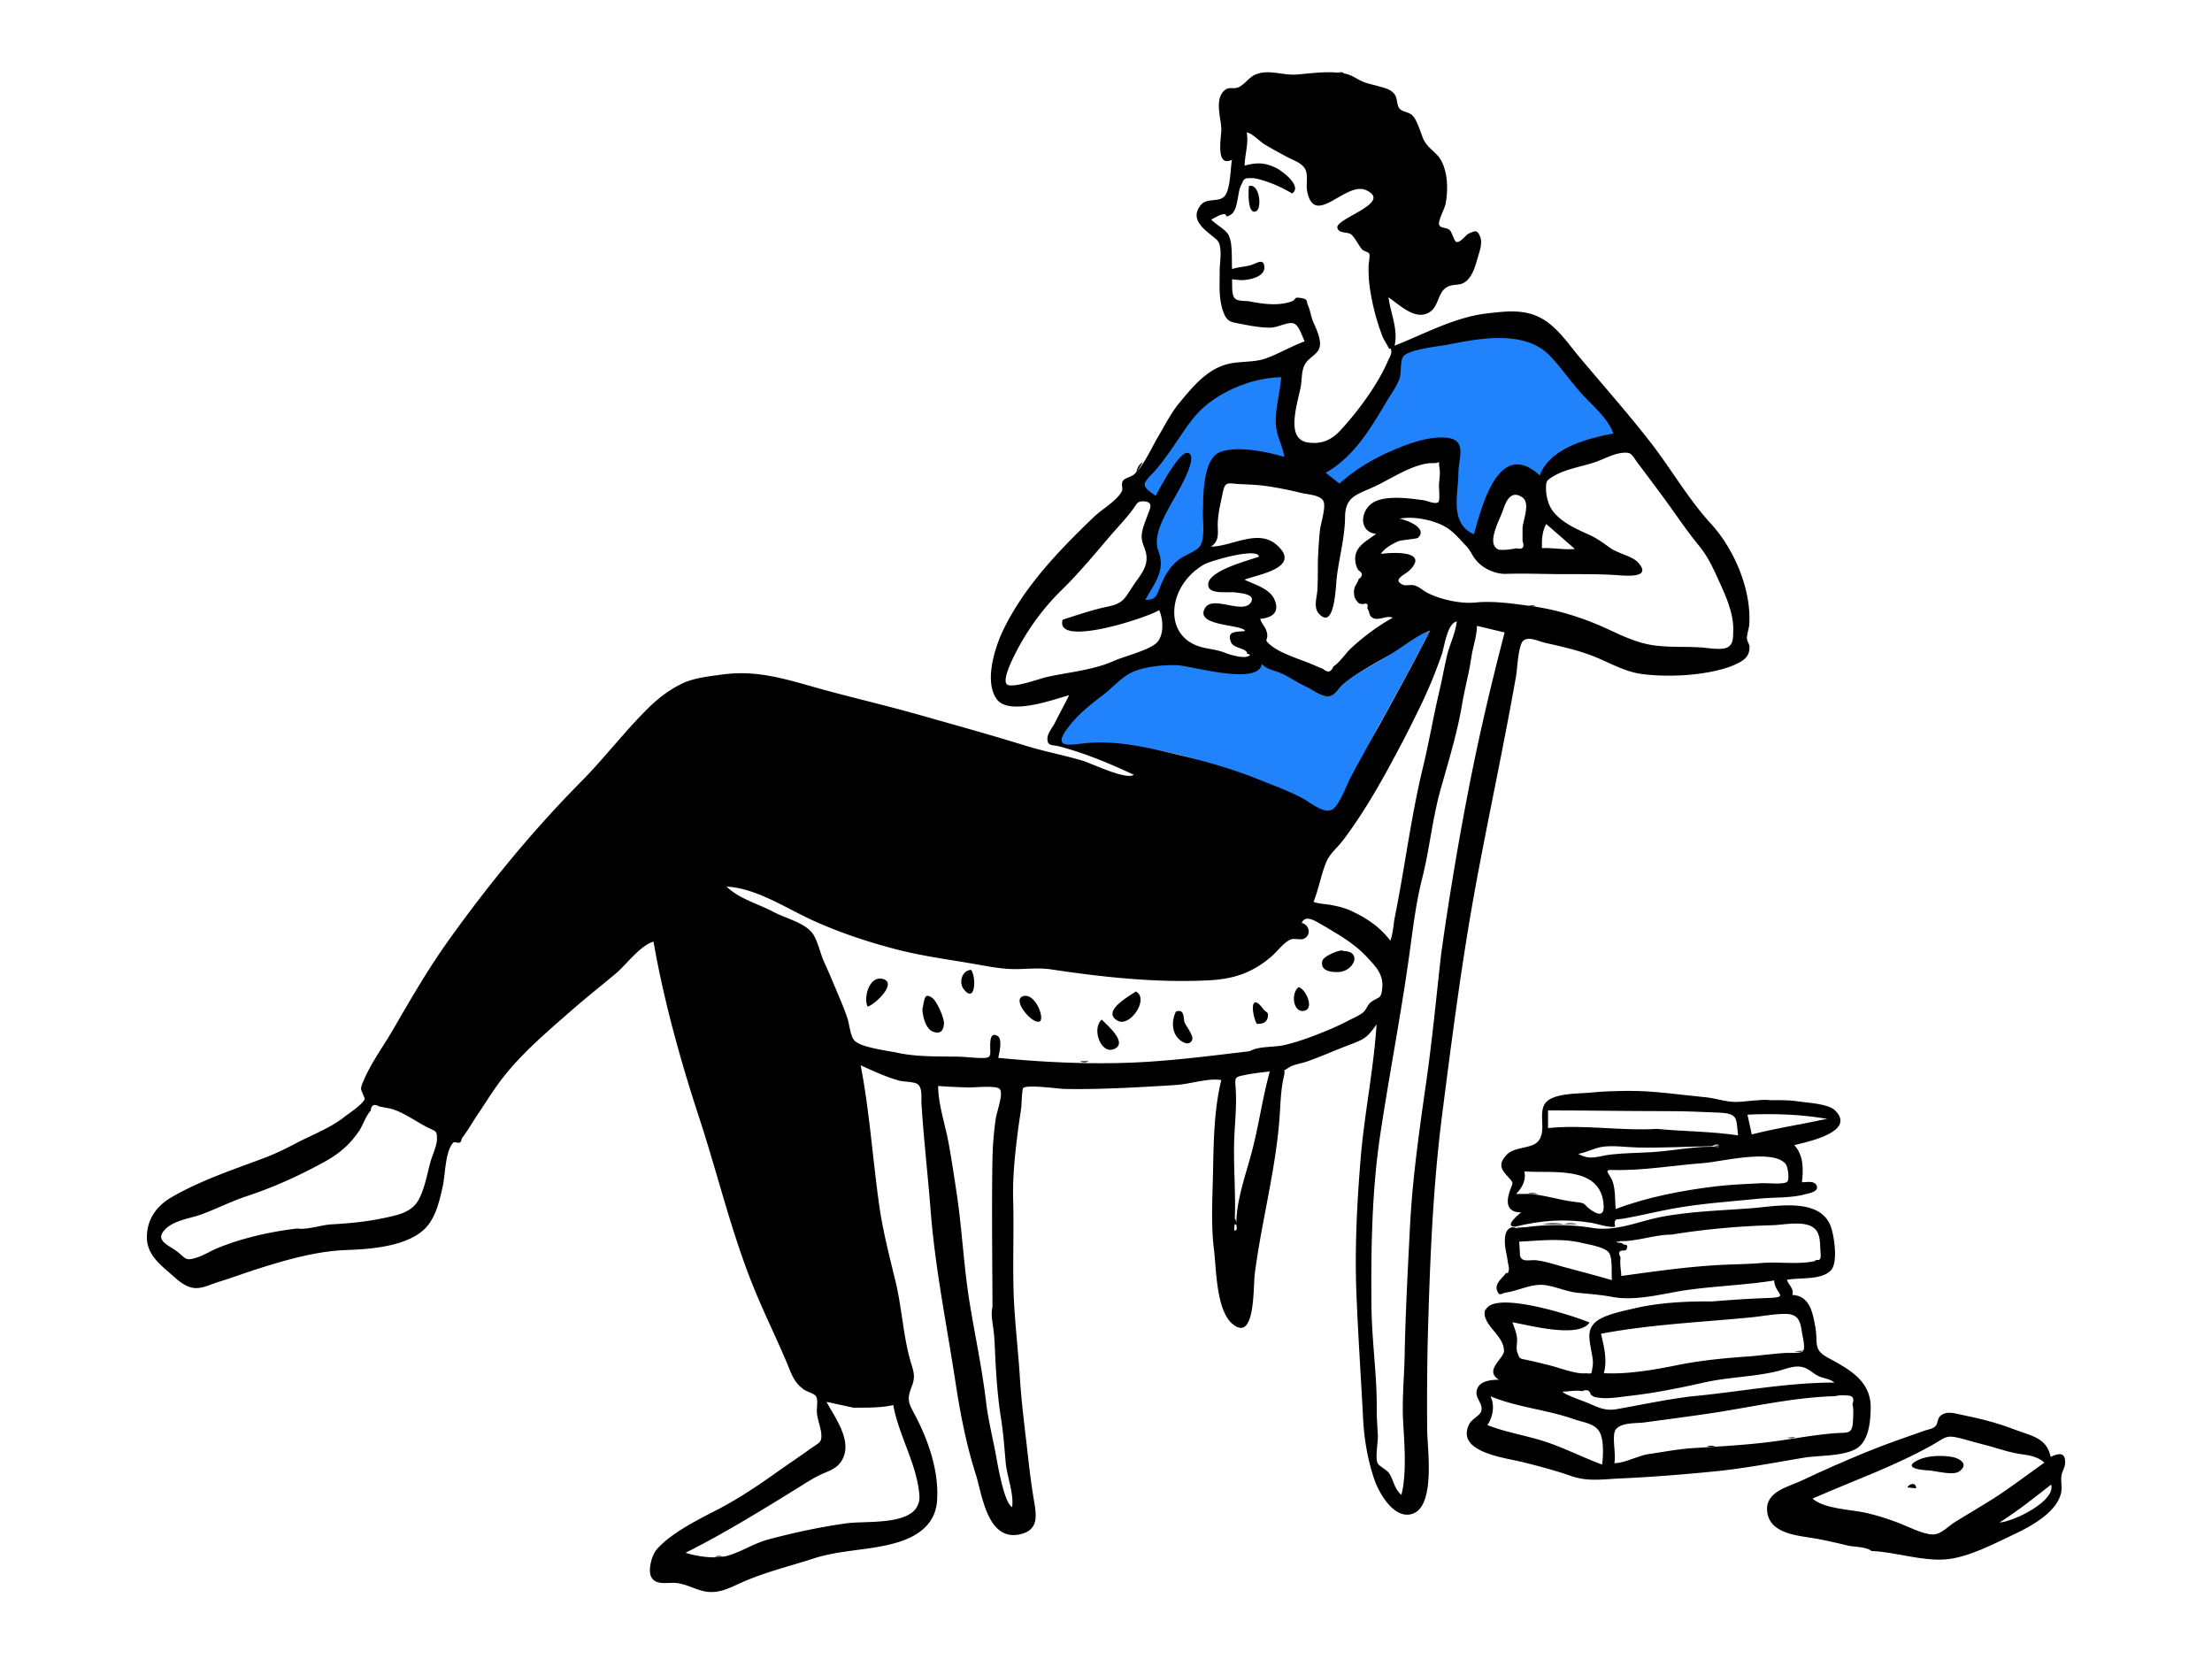
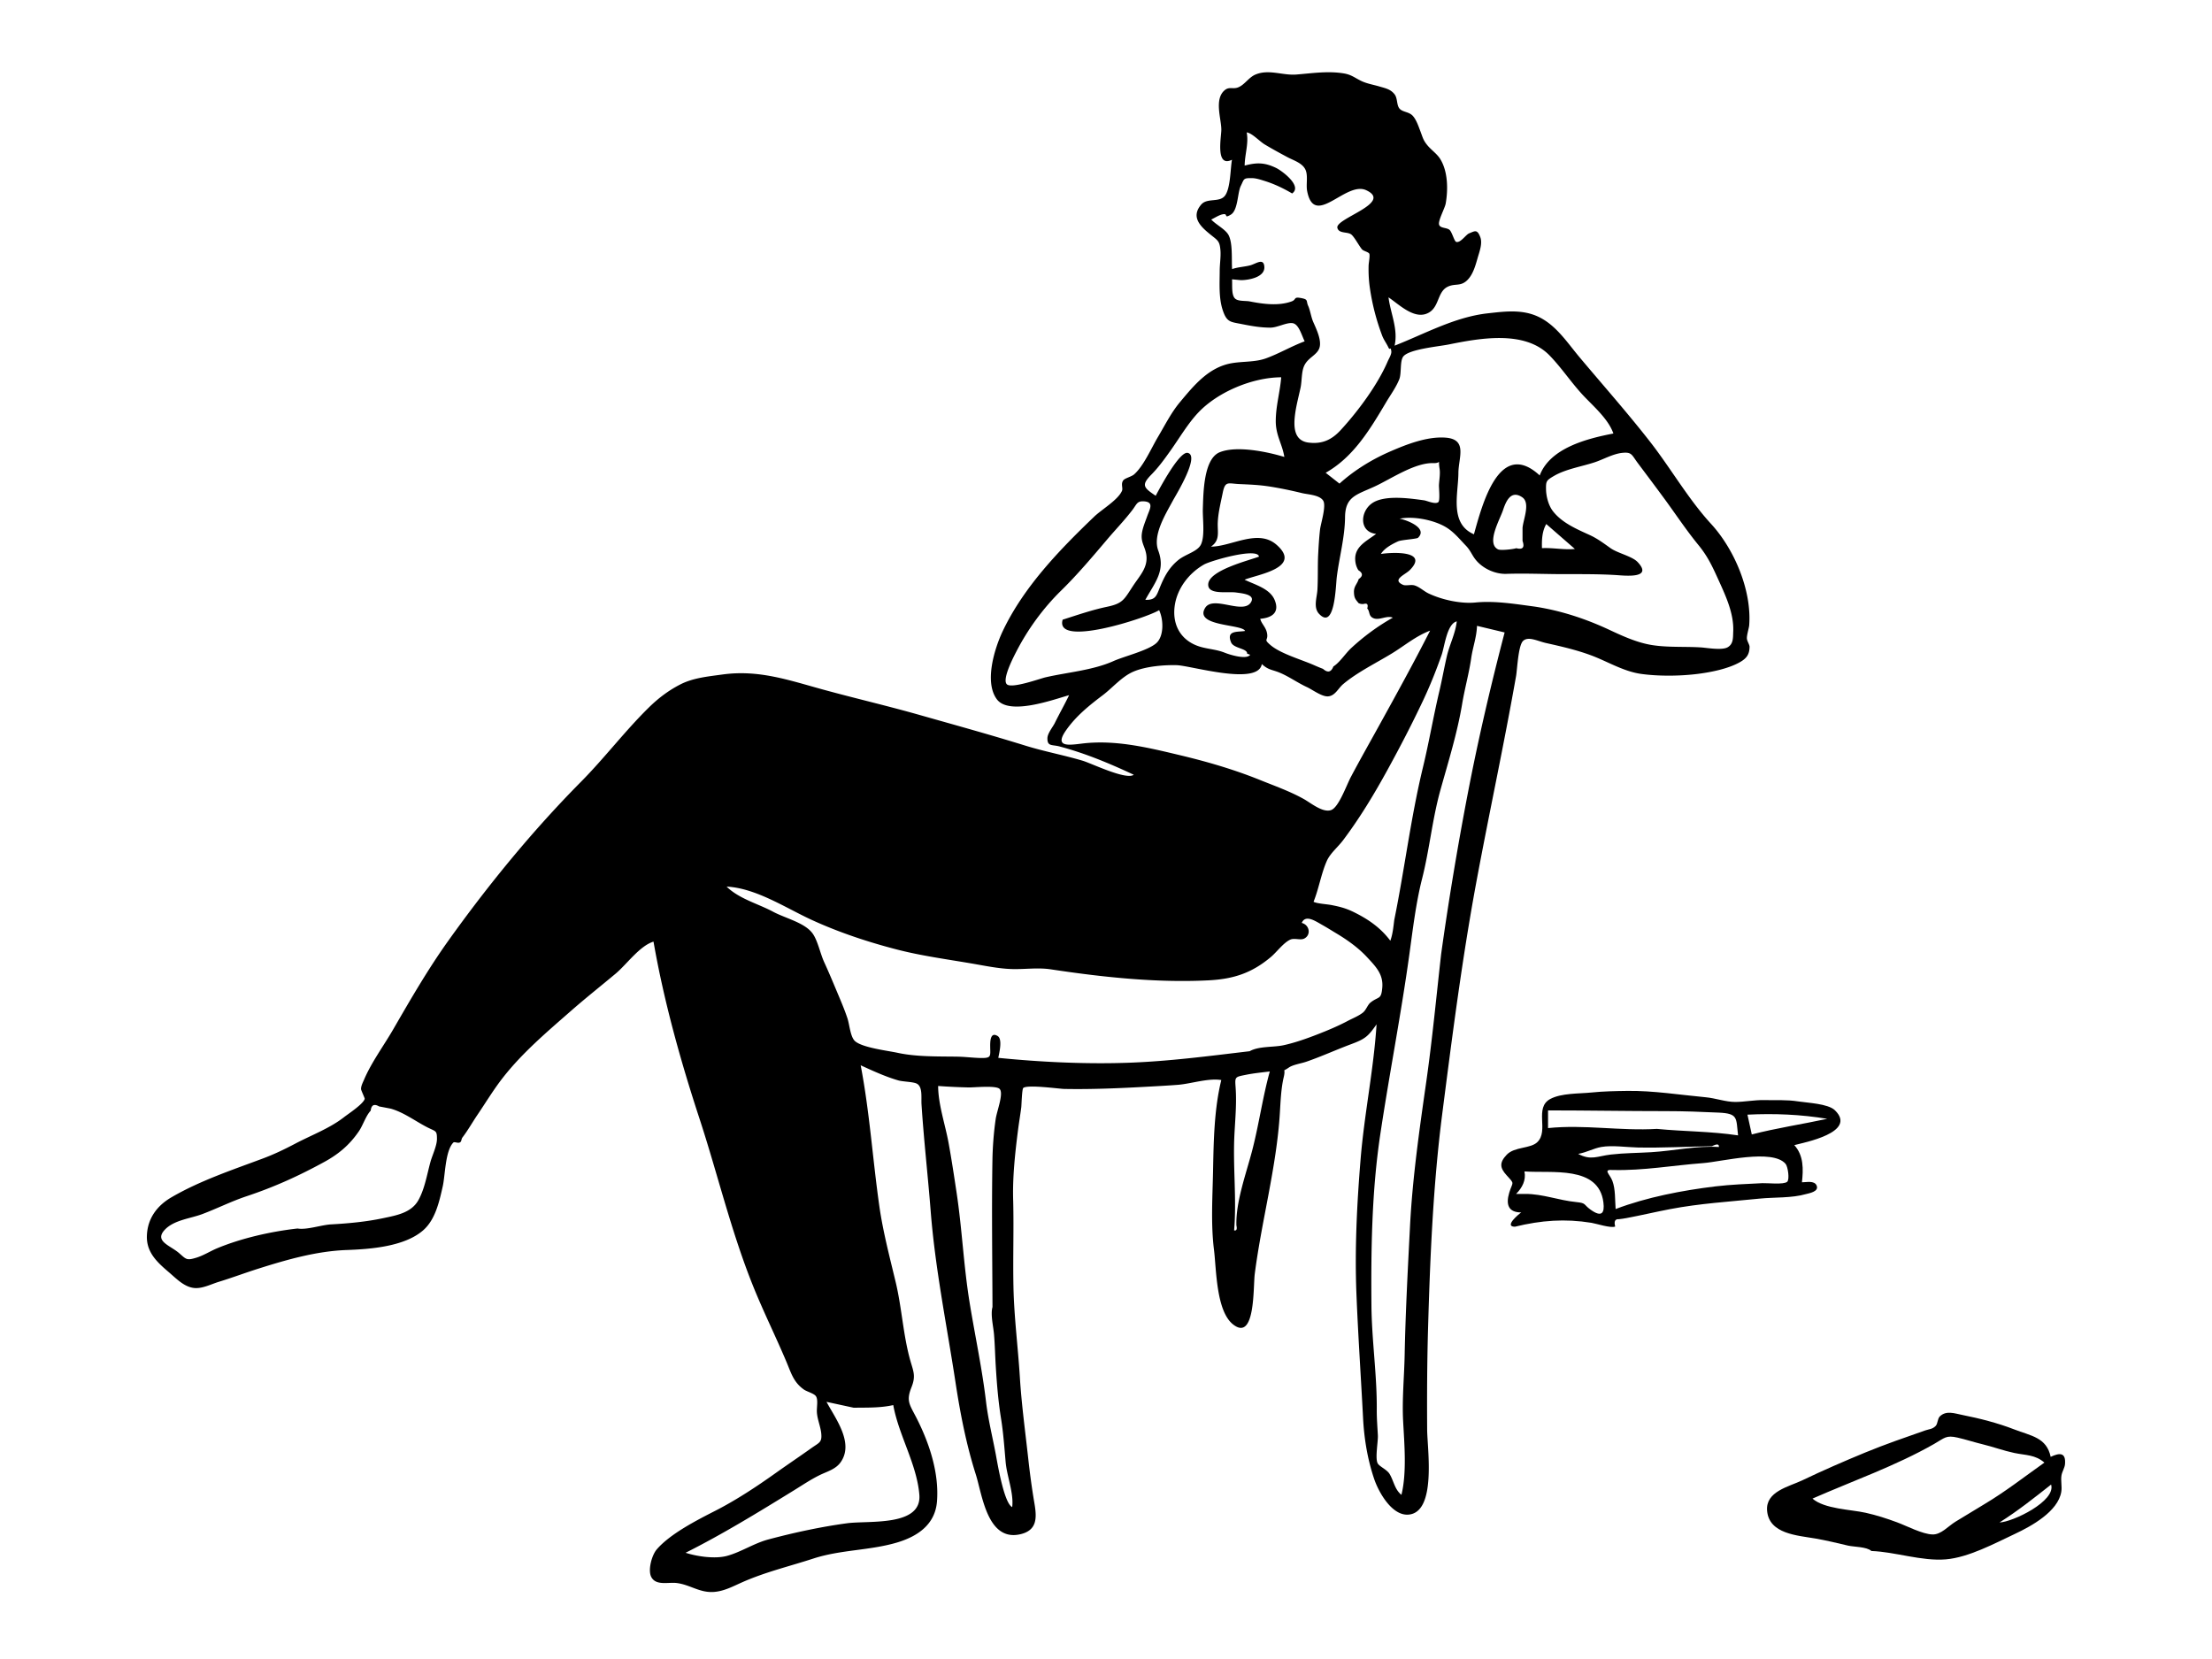
<svg xmlns="http://www.w3.org/2000/svg" width="1024" height="768" fill="none">
-   <path fill="#2083FB" fill-rule="evenodd" d="M662 292c-7.636 14.928-15.702 29.46-23.847 44.116-4.312 7.759-18.219 39.849-21.81 41.076-3.868 1.32-27.559-12.612-34.359-15.341-12.083-4.851-23.564-9.443-36.185-12.433-14.132-3.349-28.377-5.818-43.037-4.573-6.42.546-17.047 2.098-10.666-6.922 4.652-6.577 9.157-12.634 15.476-17.385 4.598-3.459 11.339-9.804 16.723-12.114 5.648-2.425 13.98-1.888 20.051-1.745 6.562.155 37.844 9.916 39.565-.257 3.19 2.903 5.049 1.78 8.704 3.198 4.121 1.598 6.69 4.7 10.782 6.573 2.655 1.217 7.549 6.023 10.5 6.052 3.923.039 4.979-3.21 7.796-5.608 6.312-5.374 14.717-8.911 21.566-13.58 6.03-4.113 11.772-8.399 18.741-11.057Zm-68.724-118c-.536 6.815 1.303 13.147 1.258 20.159-.018 3.06-.157 6.119.772 9.067.834 2.643.251 7.391.694 10.158-7.806-2.376-22.309-5.901-30.279-2.696-7.62 3.063-8.578 17.23-8.847 24.121-.183 4.696 1.902 11.931.322 16.427-.737 2.097-.743 2.774-.697 2.963l.006.02c-.151-.077-.762-.076-2.92 1.481-2.139 1.542-4.692 2.392-6.806 4.095-3.845 3.102-4.504 6.616-6.4 11.111-1.843 4.366-6.752 8.246-12.232 8.088 4.404-7.984 10.521-15.44 7.011-24.817-2.648-7.078 1.993-15.384 5.645-22.107 1.209-2.227 14.61-19.286 8.672-20.488-3.856-.782-12.707 17.326-14.401 20.488-4.722-3.193-6.843-7.129-3.208-11.938 2.791-3.693 6.219-6.851 8.937-10.675 4.412-6.207 8.712-13.615 13.952-19.128 9.204-9.68 25.269-16.27 38.521-16.329Zm-36.771 80.219c.052.035.03.069.006.017l-.006-.017Zm160.455-90.796c5.881 5.634 13.32 10.307 19.003 16.22 4.975 5.176 11.674 13.883 14.037 20.798-12.126 2.337-32.275 9.495-37.103 22.221-18.86-17.312-26.155 14.339-29.897 27.574-11.037-4.776-8.837-20.676-8.69-29.96.113-7.364 4.599-16.081-6.094-16.684-7.991-.449-15.752 2.805-22.959 5.852-8.992 3.803-18.426 9.491-25.689 16.025L612 219.577c12.415-6.97 18.886-20.297 26.153-32.499 2.318-3.891 5.414-8.217 7.104-12.422 1.17-2.908 1.993-8.778 3.275-11.363 2.017-4.065 21.714-5.184 26.932-6.232 13.775-2.764 30.239-4.422 41.496 6.362Z" clip-rule="evenodd" />
  <path fill="#000" fill-rule="evenodd" d="M713.821 253.754c5.088-.26 10.154.876 15.242.381l-13.253-11.542c-1.951 3.427-2.094 7.326-1.989 11.161Zm-120.717-79.098c-13.17.058-29.235 6.673-38.384 16.334-4.847 5.12-8.853 11.996-12.953 17.748-2.749 3.86-5.434 7.585-8.772 10.976-4.867 4.944-3.473 6.074 2.01 9.796 1.736-3.252 10.938-20.64 14.795-19.858 5.86 1.19-5.458 19.556-6.694 21.844-3.661 6.77-9.574 16.226-6.917 23.366 3.505 9.424-1.578 14.796-5.991 22.827 4.635.134 5.091-1.673 6.689-5.626 2.051-5.08 4.289-9.324 8.627-12.837 3.359-2.719 8.854-3.864 10.432-7.148 1.952-4.059.727-12.075.885-16.59.24-6.862.258-23.083 7.819-26.131 7.922-3.195 22.166-.184 29.91 2.182-.967-6.047-4.017-9.997-3.975-16.716.045-7.034 1.982-13.309 2.519-20.167ZM491.928 286.872c6.889-2.181 13.42-4.479 20.508-5.965 7.417-1.556 7.913-3.336 12.094-9.697 3.17-4.822 7.015-8.58 6.117-14.485-.576-3.788-2.649-5.634-2.026-9.893.387-2.64 1.619-5.522 2.509-8.033 1.092-3.08 3.355-6.573-1.906-6.726-2.905-.084-3.047 1.449-5.013 4.022-3.628 4.753-7.804 9.069-11.665 13.627-6.705 7.915-13.816 16.338-21.301 23.664-8.24 8.06-15.352 17.783-20.678 28.103-.984 1.906-6.965 13.131-4.413 15.332 2.343 2.022 15.376-2.693 17.752-3.245 10.258-2.381 21.901-3.23 31.592-7.555 4.938-2.204 15.834-4.834 19.734-8.243 3.625-3.169 3.462-10.847 1.358-15.315-5.888 3.664-48.458 17.485-44.662 4.409Zm128.161-62.996c6.874-6.209 14.999-11.19 23.487-14.881 7.592-3.301 17.023-6.981 25.47-6.408 10.523.713 6.125 9.19 6.088 16.408-.049 9.579-4.247 23.377 7.19 28.346 3.734-13.262 11.602-44.624 30.454-27.246 4.818-12.752 22.001-17.068 34.101-19.41-2.193-6.443-8.855-12.275-13.472-17.111-5.776-6.049-10.336-13.14-16.123-19.075-11.431-11.72-32.141-7.956-46.614-5.034-4.83.974-18.835 2.198-21.175 5.746-1.468 2.225-.648 7.661-1.736 10.381-1.499 3.749-4.06 7.224-6.115 10.686-7.496 12.633-15.123 25.348-27.952 32.582l6.397 5.016Zm41.952 68.058c-6.788 2.604-11.781 6.959-17.801 10.626-7.299 4.447-15.859 8.612-22.41 14.104-2.397 2.009-3.743 5.479-7.052 5.704-2.878.196-7.263-3.147-9.815-4.316-4.28-1.965-8.368-4.942-12.669-6.693-3.535-1.44-5.1-1.145-8.158-3.944-1.716 10.211-32.925.667-39.472.511-6.057-.144-14.367.574-20.004 3.008-5.371 2.319-9.571 7.425-14.169 10.903-6.301 4.77-12.315 9.593-16.956 16.196-6.366 9.053 3.238 6.491 9.643 5.944 14.62-1.25 28.842 2.232 42.936 5.593 12.597 3.003 25.039 6.606 37.099 11.476 6.782 2.74 13.92 5.258 20.299 8.818 3.363 1.878 8.817 6.474 12.676 5.149 3.538-1.214 7.065-11.358 9.21-15.41 4.167-7.865 8.55-15.597 12.852-23.385 8.126-14.711 16.174-29.299 23.791-44.284Zm-83.523 194.702c4.183-2.402 11.002-1.755 15.627-2.762 5.227-1.138 10.482-2.991 15.466-4.923 5.047-1.956 9.816-3.957 14.428-6.405 2.109-1.119 4.92-2.221 6.869-3.774 1.571-1.252 2.143-3.578 3.592-4.713 3.778-2.963 4.888-1.104 5.395-6.82.55-6.209-2.934-9.725-7.27-14.372-3.883-4.158-8.926-7.752-13.804-10.678-2.158-1.293-4.463-2.749-6.665-3.984-3.332-1.87-7.797-4.979-9.545-.965 3.641.929 4.444 5.579 1.157 7.25-1.804.917-4.536-.43-6.571.545-3.141 1.506-6.163 5.709-8.852 7.972-8.826 7.431-17.267 10.217-28.82 10.814-24.139 1.244-49.417-1.509-73.092-5.087-6.093-.921-12.176.077-18.326-.143-5.984-.214-12.223-1.522-18.105-2.533-11.33-1.946-23.272-3.548-34.426-6.411-13.489-3.464-27.025-7.944-39.69-13.746-12.148-5.567-25.879-14.764-39.524-15.473 5.823 5.701 14.548 7.897 21.552 11.652 5.724 3.068 14.676 5.038 18.293 10.093 2.354 3.29 3.535 9.333 5.314 13.191 1.966 4.269 3.781 8.606 5.602 12.94 1.829 4.36 3.734 8.722 5.219 13.212.92 2.786 1.316 8.562 3.488 10.467 3.465 3.04 15.061 4.389 19.731 5.4 8.718 1.889 18.662 1.638 27.554 1.769 3.675.054 7.379.555 10.89.623 4.931.094 4.461-.759 4.391-5.04-.041-2.571.011-7.246 3.449-5.129 2.343 1.443.731 7.833.297 10.104 19.628 1.955 40.107 2.938 59.642 2.284 19.211-.644 37.757-3.122 56.734-5.358Zm88.641-45.056c3.464-24.87 7.684-50.155 12.408-74.703 4.774-24.806 10.514-49.387 16.97-74.1-4.264-1.021-8.529-2.039-12.794-3.059-.158 5.208-1.919 9.731-2.67 14.914-1.036 7.154-3.017 14.101-4.202 21.232-2.253 13.554-6.427 26.817-10.104 40.035-3.748 13.475-5.001 27.358-8.444 40.901-2.838 11.157-4.288 23.447-5.873 34.917-3.845 27.827-9.323 55.708-13.492 83.549-3.91 26.102-4.302 52.734-4.077 79.08.138 16.085 2.592 32.124 2.464 48.23-.032 3.982.303 7.951.51 11.926.146 2.804-1.361 10.578-.083 12.928.809 1.487 4.284 2.859 5.514 4.924 1.945 3.268 2.355 7.174 5.48 9.646 2.533-10.216 1.336-23.701.783-34.127-.536-10.046.504-20.429.709-30.629.4-20.01 1.46-39.727 2.486-59.747 1.125-21.955 4.323-44.444 7.447-66.234 2.841-19.813 4.736-39.977 6.968-59.683Zm-92.7-311.89-4.12-.383c.205 2.894-.406 7.581 1.634 9.09 1.546 1.144 4.676.769 6.55 1.134 6.142 1.201 13.26 2.205 19.357.018 2.37-.85.848-2.181 4.11-1.628 3.93.667 2.495 1.29 3.63 3.741.874 1.892 1.324 5.112 2.316 7.383 1.328 3.04 4.02 8.48 2.869 11.99-1.118 3.412-5.291 4.443-7.064 8.307-1.319 2.873-1.008 7.049-1.693 10.213-.914 4.22-2.07 8.424-2.581 12.722-.642 5.415-.422 11.768 6.287 12.608 6.227.781 10.679-1.221 14.854-5.755 7.975-8.657 17.08-20.877 21.765-31.767.547-1.272 1.894-3.395 1.706-4.757-.371-2.694-.533.033-1.387-1.838-.815-1.789-2.094-3.412-2.846-5.397a104.53 104.53 0 0 1-5.707-22.156c-.492-3.419-.657-6.797-.572-10.25.027-1.179.735-4.72.313-5.527-.43-.818-2.674-1.195-3.373-2.007-1.297-1.505-3.524-5.754-4.96-6.881-1.767-1.384-5.72-.288-6.438-3.041-1.148-4.406 26.024-11.583 13.33-17.463-9.478-4.39-24.015 17.801-27.329.34-.574-3.025.52-7.13-.807-9.903-1.466-3.063-5.458-4.209-8.246-5.7-3.558-1.9-7.152-3.854-10.61-5.936-2.372-1.427-5.789-5.216-8.313-5.563.994 5.143-.911 10.24-.943 15.374 5.468-1.48 9.231-1.511 14.628 1.12 2.57 1.252 12.254 8.359 7.348 11.777-3.975-2.35-8.227-4.388-12.658-5.77-1.748-.545-3.93-1.286-5.789-1.324-4.315-.087-3.707.364-5.327 3.618-1.562 3.134-1.226 11.308-4.655 13.31-3.545 2.069-.811-.828-3.838-.16-1.727.383-3.608 1.667-5.189 2.392 2.166 2.351 6.537 4.497 7.973 7.108 2.096 3.806 1.369 11.68 1.697 15.845 2.743-.982 5.63-1.022 8.411-1.751 2.613-.687 6.238-3.657 6.511.71.304 4.866-7.389 6.157-10.844 6.157Zm35.701 128.126c.213-4.205.447-8.409.915-12.597.316-2.812 2.986-10.968 1.477-13.439-1.642-2.686-7.142-2.857-9.79-3.502-5.074-1.237-9.941-2.25-15.099-3.067-4.744-.751-9.213-.909-13.993-1.127-5.206-.235-6.496-1.616-7.647 4.12-.904 4.511-2.118 9.208-2.286 13.827-.159 4.335 1.151 8.097-3.145 11.019 9.433 0 21.719-8.399 30.327-.889 12.314 10.74-9.115 13.834-14.766 16.205 4.698 2.283 11.671 4.076 13.882 9.29 2.481 5.845-1.119 8.33-6.629 8.798.518 2.252 2.502 3.716 3.093 6.425.865 3.971-1.942 2.656 1.64 5.729 4.716 4.044 14.425 6.748 20.208 9.324a82.357 82.357 0 0 0 4.112 1.706c2.167 1.928 3.766 1.561 4.8-1.103 2.967-1.878 5.608-6.068 8.24-8.505 5.855-5.424 12.318-10.183 19.277-14.099-2.885-1.195-6.335 1.504-9.103.191-2.237-1.063-1.395-2.995-2.734-4.442.537-1.887-.03-2.577-1.702-2.07a4.041 4.041 0 0 1-2.331-.424c-1.4-1.735-2.029-2.303-2.122-4.982-.098-2.842 1.548-3.846 2.18-6.121 2.053-1.399 2.007-2.775-.14-4.122a9.745 9.745 0 0 1-1.444-4.697c-.408-6.269 5.314-8.796 9.678-12.112-7.814-.859-7.516-10.024-2.109-14.03 5.604-4.154 17.469-2.453 24.246-1.516 1.409.193 5.216 2.011 6.641.852.874-.71.257-6.716.297-7.775.092-2.407.676-5.275.293-7.669-.802-5.012.898-2.488-2.71-2.627-8.587-.333-19.522 7.163-27.077 10.697-8.456 3.956-13.89 4.564-13.978 14.373-.085 9.287-2.689 18.541-3.826 27.681-.497 3.991-.852 24.728-8.157 17.075-2.832-2.968-1.018-7.532-.808-11.193.287-5.038.117-10.153.29-15.204ZM137.767 568.71c4.181.742 10.989-1.658 15.55-1.91 7.974-.439 16.186-1.198 23.999-2.857 6.112-1.299 13.077-2.442 16.373-8.358 2.947-5.287 3.988-11.909 5.575-17.679.843-3.064 3.017-7.506 3.017-10.676 0-4.121-.556-3.308-4.853-5.564-5.439-2.853-10.731-6.83-16.598-8.449a694.348 694.348 0 0 0-5.328-1.019c-2.299-1.334-3.596-.678-3.897 1.964-2.244 2.366-3.559 6.727-5.442 9.494-4.292 6.309-9.389 10.608-16.048 14.246-11.983 6.545-23.148 11.596-35.982 15.876-7.073 2.358-13.595 5.667-20.508 8.266-5.539 2.084-13.183 2.717-17.437 7.354-4.8 5.23 2.578 7.133 6.679 10.669 3.36 2.898 3.426 3.563 8.022 2.156 3.425-1.049 6.46-3.052 9.749-4.411 11.265-4.653 24.899-7.749 37.129-9.102Zm257.443 82.971c-4.198-.909-8.397-1.816-12.595-2.723 4.128 7.708 12.812 18.986 6.58 27.906-2.33 3.333-6.204 4.283-9.665 5.974-4.189 2.047-8.057 4.668-12.017 7.107-16.33 10.055-32.926 20.251-50.133 28.879 5.387 1.739 13.669 2.942 19.217 1.427 6.46-1.765 12.442-5.816 19.074-7.587 11.899-3.176 24.423-5.88 36.512-7.509 9.881-1.331 34.615 1.677 33.414-13.184-1.141-14.108-9.568-27.569-12.076-41.517-6.154 1.367-12.024 1.128-18.311 1.227Zm250.239-225.82c4.785-23.486 7.644-47.371 13.288-70.688 2.816-11.633 4.8-23.425 7.551-35.059 1.28-5.414 2.247-10.88 3.493-16.283 1.263-5.47 3.979-10.518 4.601-16.173-4.573 1.131-5.631 11.605-7.017 15.545-2.543 7.228-5.316 14.174-8.583 21.094-5.194 11-10.705 21.613-16.564 32.278-6.178 11.248-12.703 22.066-20.421 32.338-2.536 3.376-5.977 6.021-7.612 9.723-2.57 5.824-3.651 12.766-6.105 18.827 1.729.877 6.195 1.096 8.315 1.515 3.944.778 6.707 1.469 10.495 3.345 6.673 3.304 12.279 7.22 16.738 13.164 1.12-3.051 1.412-6.397 1.821-9.626ZM459.452 605.053c-.079-22.619-.4-45.431-.029-67.882.102-6.235.61-12.96 1.514-19.147.567-3.888 3.908-12.154 1.712-14.018-1.877-1.594-11.782-.544-14.213-.601a272.341 272.341 0 0 1-14.138-.674c0 8.383 3.275 17.902 4.797 26.194 1.418 7.735 2.584 15.513 3.755 23.284 2.534 16.826 3.255 33.886 6.006 50.758 2.493 15.298 5.782 30.532 7.595 45.828.995 8.396 3.008 16.318 4.573 24.709.817 4.376 3.797 22.399 7.55 24.171.793-6.465-2.448-14.272-3.029-20.809-.598-6.75-1.063-13.545-2.157-20.33-1.285-7.965-1.934-16.128-2.427-24.191-.3-4.934-.392-9.853-.819-14.784-.308-3.578-1.662-9-.69-12.508Zm117.875-302.461c.156-2.463-6.219-2.364-7.406-5.195-2.409-5.749 3.081-4.714 6.456-5.309-1.203-3.197-23.739-2.033-18.488-10.663 3.642-5.988 17.453 3.177 21.144-2.513 2.426-3.737-4.176-4.252-6.795-4.626-3.94-.565-13.222 1.259-12.917-3.853.385-6.424 18.431-10.858 23.493-12.745-.561-4.399-22.28 1.854-25.423 3.637-7.114 4.036-12.565 11.277-13.609 19.326-1.216 9.364 3.533 16.739 12.886 19.037 3.9.958 6.782 1.064 10.39 2.505 2.375.947 10.059 3.309 11.686.919l-1.417-.52Zm127.501-58.245c.359-3.999 3.726-11.527-.153-14.154-5.428-3.677-7.676 2.382-8.906 6.021-1.504 4.444-7.826 15.322-2.298 18.092 1.285.644 7.38-.106 8.455-.531 2.995.781 3.96-.34 2.902-3.366v-6.062ZM572.369 567.283c-.341-10.93 4.553-24.069 7.326-34.774 3.144-12.129 4.8-24.499 8.131-36.495-3.705.447-7.444.811-11.105 1.554-4.994 1.015-5.084.855-4.725 5.754.535 7.357-.166 14.57-.546 21.925-.761 14.725 1.093 29.692-.14 44.324 1.099.279 1.452-.484 1.059-2.288Zm138.276-286.441c11.999 1.836 23.499 5.641 34.418 10.752 6.019 2.817 12.648 5.845 19.374 6.97 7.472 1.251 15.397.663 23.028 1.146 2.69.17 9.762 1.477 12.385-.105 2.598-1.568 2.395-4.224 2.517-7.391.315-8.145-3.372-16.12-6.687-23.428-2.844-6.27-4.994-11.057-9.407-16.45-5.667-6.927-10.602-14.402-15.909-21.632-4.002-5.449-8.045-10.821-12.124-16.265-2.917-3.897-2.779-5.238-7.177-4.802-4.33.43-8.69 2.99-12.769 4.346-6.054 2.014-13.385 3.119-18.906 6.339-3.569 2.081-3.729 2.465-3.687 6.098.039 3.384 1.131 7.511 3.154 10.159 4.206 5.496 11.177 8.405 17.159 11.147 3.461 1.585 6.452 3.834 9.533 6.022 3.319 2.358 10.016 3.747 12.556 6.435 7.395 7.828-6.067 6.281-9.828 6.044-8.117-.51-16.19-.432-24.367-.438-8.925-.007-17.779-.421-26.578-.131-5.154.17-11.068-2.444-14.407-6.801-1.616-2.111-2.246-4.106-4.36-6.296-2.77-2.867-5.18-5.888-8.55-8.107-5.515-3.631-15.536-5.685-22.101-4.33 2.351.328 13.407 4.092 8.54 8.823-.593.576-7.705.953-9.25 1.663-2.79 1.281-6.306 3.143-7.942 5.848 4.764-.798 22.432-1.722 13.419 7.419-2.212 2.244-8.565 4.483-3.159 6.869 1.241.548 3.726-.228 5.324.266 2.376.736 4.318 2.703 6.544 3.751 6.313 2.979 15.015 4.815 21.603 4.163 9.111-.904 18.604.723 27.654 1.916Zm-241.6 275.425c.311 13.131-.163 26.339.117 39.53.299 14.088 2.107 27.894 2.968 41.839.774 12.499 2.461 24.76 3.832 37.199.789 7.165 1.698 14.016 2.91 21.127 1.136 6.654 1.33 12.517-6.625 14.306-15.208 3.422-17.572-18.457-20.511-27.676-4.387-13.758-7.201-28.202-9.375-42.464-4.047-26.562-9.429-52.755-11.529-79.542-1.293-16.495-3.168-32.821-4.232-49.301-.209-3.23.615-8.206-2.221-9.644-1.706-.863-6.404-.871-8.557-1.497-5.999-1.745-11.532-4.314-17.385-6.981 4.154 21.721 5.526 43.334 8.642 65.245 1.653 11.626 4.817 23.673 7.559 35.117 2.841 11.857 3.472 24.624 6.749 36.224 1.444 5.113 2.667 7.196.571 12.443-2.57 6.442-.865 7.983 2.358 14.309 5.929 11.639 10.455 25.374 9.45 38.495-.82 10.716-8.916 16.325-18.946 19.217-12.546 3.615-25.683 3.188-38.305 7.294-10.996 3.576-22.169 6.219-32.848 10.941-4.306 1.903-8.397 4.162-13.178 4.512-6.558.476-10.98-3.329-17.173-4.123-3.871-.494-9.539 1.353-11.769-2.705-1.768-3.217.232-10.237 2.452-12.827 6.234-7.277 18.719-13.618 27.126-17.913 9.69-4.949 19.066-11.144 28.044-17.532 5.442-3.873 10.991-7.589 16.429-11.469 3.597-2.568 4.964-2.584 4.597-6.664-.293-3.253-1.759-6.409-2.016-9.74-.196-2.552.698-6.031-.508-7.696-.887-1.229-4.217-2.095-5.526-3.025-4.788-3.394-5.876-7.593-8.05-12.756-4.939-11.727-10.613-23.124-15.382-34.945-10.24-25.381-16.488-52.068-24.977-77.967-8.672-26.459-16.427-54.235-21.203-81.686-6.391 1.944-12.423 10.551-17.513 14.809-6.876 5.755-13.922 11.32-20.665 17.233-11.053 9.692-22.245 19.118-31.379 30.725-4.4 5.591-8.004 11.608-11.988 17.481-2.301 3.393-4.447 7.234-6.939 10.462-.4.518-.412 1.581-.843 2.023-.949.969-2.762-.322-3.37.317-3.756 3.927-3.707 15.078-4.877 20.26-1.613 7.141-3.424 15.353-9 20.275-8.614 7.602-24.499 8.78-35.4 9.174-13.99.507-27.561 4.405-40.834 8.593-6.191 1.952-12.22 4.237-18.434 6.132-3.574 1.093-7.651 3.269-11.468 2.85-4.603-.504-8.238-4.377-11.61-7.256-5.393-4.605-10.387-9.144-10.213-16.7.194-7.998 4.527-14.035 11.352-18.007 13.195-7.681 27.953-12.604 42.176-17.912 5.45-2.035 10.116-4.287 15.327-7.026 7.364-3.872 15.84-7.033 22.374-12.144 1.926-1.509 9.006-6.13 9.609-8.513.079-.311-1.69-3.95-1.698-4.527-.017-1.485.862-3.093 1.403-4.364 3.403-8 9.111-15.704 13.475-23.248 7.992-13.819 16.015-27.71 25.281-40.707 18.477-25.911 39.233-51.281 61.635-73.899 10.921-11.027 20.358-23.534 31.433-34.408 4.388-4.307 9.02-7.815 14.426-10.611 6.027-3.116 12.792-3.727 19.7-4.679 16.74-2.304 30.72 2.648 46.436 6.957 14.858 4.073 29.732 7.509 44.673 11.752 16.408 4.659 32.648 9.128 49.004 14.206 8.74 2.713 17.73 4.378 26.511 6.982 4.228 1.252 20.213 9.102 23.738 6.523-11.105-5.211-22.481-9.96-34.362-13.106-3.499-.925-5.734.1-5.604-3.918.071-2.191 2.534-5.149 3.42-6.953 2.123-4.319 4.527-8.539 6.604-12.87-7.532 2.139-27.777 9.541-33.453 1.889-5.939-8.01-.981-23.713 2.742-31.555 9.718-20.471 26.245-37.554 42.349-52.986 3.484-3.336 10.993-7.694 12.85-11.943.564-1.292-.665-3.19.609-4.869.758-.998 3.8-1.68 5.016-2.756 4.428-3.92 7.961-12.168 11.02-17.308 3.205-5.381 6.092-11.21 10.119-16.038 6.587-7.896 13.387-16.266 24.052-18.113 5.231-.905 10.787-.423 15.8-2.229 6.063-2.185 11.824-5.627 17.946-7.89-1.519-3.123-2.75-8.088-5.697-8.429-2.837-.329-6.998 2.109-10.246 2.092-4.742-.027-8.79-.785-13.367-1.688-5.066-1.002-6.735-.82-8.581-6.315-1.936-5.757-1.448-12.442-1.432-18.421.007-2.922.587-6.548.338-9.416-.373-4.321-1.213-4.487-4.6-7.235-4.232-3.433-9.449-7.976-4.265-13.942 2.801-3.223 8.557-.716 11.038-4.18 2.527-3.527 2.405-12.389 3.175-16.532-7.79 3.829-4.934-10.486-4.935-13.93-.002-5.013-3.361-14.027 1.475-18.197 2.247-1.935 3.916-.334 6.485-1.447 2.932-1.27 4.778-4.6 7.897-5.89 6.199-2.568 12.529.524 18.893.013 7.301-.584 14.472-1.713 21.813-.541 3.478.553 4.942 1.874 7.885 3.355 2.83 1.424 5.701 1.814 8.775 2.73 2.735.816 5.133 1.229 6.981 3.612 1.461 1.886.866 5.058 2.341 6.683 1.455 1.602 4.334 1.37 6.068 3.271 1.665 1.825 2.661 4.843 3.527 7.114 1.169 3.06 1.306 4.21 3.365 6.658 1.795 2.137 4.379 3.856 5.877 6.293 3.529 5.747 3.619 14.056 2.493 20.52-.383 2.202-3.573 7.892-3.074 9.765.475 1.783 3.467 1.314 4.822 2.441 1.171.975 2.201 5.316 3.124 5.581 1.994.572 4.454-3.367 5.966-3.958 2.626-1.027 3.725-2.08 5.18 1.791 1.078 2.872-.424 6.77-1.215 9.512-1.006 3.49-2.118 7.693-4.784 10.332-3.134 3.102-5.643 1.406-9.101 3.077-5.183 2.504-3.654 10.334-10.031 12.571-6.077 2.133-12.773-4.576-17.369-7.659.952 7.486 4.536 14.699 2.816 22.372 13.977-5.476 27.801-13.248 43.033-14.96 7.767-.874 15.614-1.909 22.945 1.316 8.583 3.774 13.841 12.099 19.65 19.016 10.917 13 22.119 25.635 32.597 39.054 9.611 12.309 17.714 26.571 28.293 38.096 10.727 11.688 18.822 30.651 17.647 46.835-.105 1.461-1.237 4.78-1.06 6.355.138 1.207 1.235 2.737 1.218 3.71-.06 3.275-1.143 5.161-4.264 6.977-5.412 3.152-13.475 4.747-19.591 5.529-8.126 1.04-18.077 1.152-26.207.041-8.384-1.146-15.754-5.839-23.464-8.675-6.764-2.489-13.556-4.043-20.663-5.631-3.92-.876-8.26-3.301-10.683-.954-2.224 2.157-2.686 13.225-3.204 16.168-5.623 31.899-12.305 62.716-18.223 94.453-6.707 35.972-11.294 71.93-15.958 108.207-4.24 32.976-5.625 66.326-6.574 99.272-.452 15.715-.518 31.263-.422 46.992.054 8.807 4.457 38.208-8.6 39.333-7.673.664-13.811-10.337-15.867-16.336-3.089-9.014-4.698-18.72-5.191-28.189-.996-19.169-2.302-38.352-3.076-57.528-.837-20.776.228-41.935 1.936-62.642 1.719-20.846 6.05-41.388 7.378-62.265-3.985 5.687-5.26 6.755-11.898 9.232-6.946 2.594-13.628 5.661-20.637 8.078-2.384.823-6.105 1.338-8.06 2.684-3.607 2.485-1.237-.334-2.389 4.501-1.23 5.166-1.462 11.367-1.789 16.675-1.535 24.91-8.436 49.643-11.619 74.421-.768 5.983.328 31.38-9.968 23.376-7.929-6.164-7.772-25.525-8.9-34.594-1.502-12.089-.665-24.518-.428-36.68.271-13.851.504-28.379 3.809-41.903-5.914-1.012-14.139 1.745-20.091 2.209-5.154.401-10.29.656-15.415.938-12.221.671-24.81 1.206-37.238.966-2.263-.044-17.043-2.113-18.932-.445-.614.542-.802 7.994-.916 8.905-.435 3.424-1.025 6.845-1.465 10.25-1.404 10.886-2.671 22.575-2.269 33.457Z" clip-rule="evenodd" />
-   <path fill="#000" fill-rule="evenodd" d="M688.546 659.718c9.327 3.645 19.227 4.968 28.633 8.289 8.409 2.969 16.219 6.96 24.499 9.977.484-3.841.742-10.345-.677-13.965-2.008-5.127-7.293-5.252-12.497-7.078-12.666-4.444-25.989-5.381-38.563-10.572 2.153 4.144 1.192 9.631-1.395 13.349Zm161.011-13.405c-20.145.591-39.396 5.279-59.249 8.178-9.661 1.41-19.331 2.669-29.001 3.985-3.721.505-10.503-.09-13.208 3.131-2.242 2.669.215 11.777-.781 15.688 4.072.301 11.301-3.503 15.72-4.133 6.882-.978 13.673-2.349 20.626-2.785 11.011-.694 21.831-1.284 32.824-2.51 11.179-1.246 21.997-3.562 33.265-4.408 5.477-.412 7.681.615 8.003-5.168.127-2.261.437-6.045-.197-8.275 1.013-2.741.114-4.071-2.697-3.993a15.901 15.901 0 0 0-5.305.29Zm-38.962-18.455c5.448-.511 10.918-1.244 16.379-1.551 1.108-.063 6.725.276 7.642-.754 1.299-1.456-.148-6.784-.386-8.432-.81-5.605-1.705-8.865-7.819-8.877-5.161-.013-10.503 1.079-15.643 1.582-23.333 2.287-46.548 3.252-69.624 7.595 1.405 5.982 2.999 12.153 1.319 18.27 11.07.571 23.223-1.559 34.042-3.744 11.057-2.233 22.789-3.342 34.09-4.089Zm-36.93-56.318c-8.337.037-17.148 3.709-25.374 2.89-.123 1.531 2.51.261 3.237 1.693 1.553.004 2.094.51 1.62 1.523.029.69-.324 1.095-1.06 1.212l-1.087.094c-1.591.052-1.852 1.124-.781 3.221-.46 2.598.23 5.897.33 8.505 14.783-2.012 29.145-4.104 44.033-5.002 7.028-.423 14.051-.422 21.071-1 7.723-.637 16.154.728 23.704-.718 4.037-.774 3.614-.72 3.32-5.969-.18-3.189-.113-6.975-2.709-9.301-4.337-3.885-14.211-1.64-19.396-1.503-15.618.413-31.5 1.864-46.908 4.355Zm8.533 74.961c22.333-2.028 44.498-6.471 66.957-6.471-1.588-1.586-5.047-1.995-7.023-2.861-2.254-.986-4.381-3.087-6.583-3.95-4.419-1.73-8.916.674-13.455 1.713-10.949 2.507-22.183 2.592-33.15 5.052-11.337 2.541-22.822 4.885-34.369 6.177-5.498.615-11.397 1.863-16.83.41l-1.324-.945c-.475-2.022-1.793-2.562-3.955-1.62-2.746-.523-6.242.152-9.007.221-.112 1.104 10.101 4.567 12.048 5.425 4.692 2.066 7.873 3.578 12.884 2.693 11.283-1.993 22.381-4.372 33.807-5.844Zm-78.561-65.293c.873 3.402 4.538 1.854 7.693 2.229 4.235.502 8.448 1.963 12.55 3.064 7.449 2.002 14.9 3.976 22.317 6.092-.292-2.996.371-9.815-1.212-12.473-1.662-2.786-9.537-4.007-13.204-4.857-9.245-2.139-19.119-.922-28.51-.472a154.4 154.4 0 0 1 .366 6.417Zm88.797 21.285c8.771-.743 17.552-1.321 26.348-1.63 10.057-.352 2.747-1.959 2.535-8.092-13.218 2.108-26.552 2.524-39.729 4.326-10.916 1.495-23.921 5.397-35.056 3.301-5.251-.988-10.613-1.369-16.2-1.928-5.271-.527-10.244-2.982-15.45-3.592-5.845-.685-11.816 2.6-17.63 3.468-2.464.368-3.037 2.039-4.201-.927-1.206-3.077 2.25-5.591 3.611-7.431 1.589-2.149.929 1.34 1.812-2.016.247-.94-.423-3.303-.546-4.316-.312-2.561-1.117-5.34-1.242-7.896-.116-2.348-.136-5.932 2.413-7.302 1.555-.836 2.658.383 4.014.147 10.585-1.841 23.035-1.992 33.77-.215 11.637 1.925 21.653-3.172 33.123-5.239 13.456-2.425 27.052-2.788 40.624-3.813 11.605-.875 32.807-5.417 37.228 9.405 1.252 4.2 3.076 15.762-.292 19.335-4.42 4.693-14.653 3.195-20.368 4.415.855 2.431 3.4 4.085 2.519 6.981 8.009.378 9.425 7.943 10.68 15.005 1.298 7.307-1.234 10.211 5.749 14.016 9.732 5.303 20.042 10.658 19.851 23.287-.095 6.35-.806 15.926-7.325 19.22-6.378 3.223-16.764 2.678-23.793 3.848-13.612 2.267-27.272 4.926-40.967 6.286-14.582 1.45-29.407 2.64-44.014 3.287-7.958.355-14.833 1.557-22.519-1.121-7.557-2.633-14.949-4.556-22.746-6.511-7.697-1.928-31.26-4.525-24.394-17.689 1.098-2.106 4.854-3.781 5.46-5.772.978-3.213-2.326-5.72-2.188-8.624.252-5.311 6.244-5.977 10.383-5.977-7.093-4.436 2.405-9.688 2.349-13.454-.1-6.635-8.352-10.942-8.819-16.504-1.135-13.536 41.804.558 48.413 3.486-5.087 7.543-28.687 1.016-35.716-.128.959 2.519 1.876 4.783 2.153 7.362.225 2.101-.578 4.503.157 6.618 1.16 3.344 1.12 2.704 5.227 3.616 3.038.674 6.042 1.453 9.07 2.168 4.652 1.097 11.969 4.042 16.578 3.881 4.043-.141 3.244 1.113 3.985-3.377.399-2.413-.281-4.978-.688-7.342-.849-4.954-2.091-9.643 2.236-13.197 4.125-3.39 12.821-5.004 17.881-6.199 11.23-2.653 24.192-3.303 35.714-3.166Z" clip-rule="evenodd" />
  <path fill="#000" fill-rule="evenodd" d="M845.875 517.936c-12.197-2.044-24.589-2.547-36.929-1.928.668 3.054 1.337 6.107 2.007 9.159 11.561-2.977 23.289-4.722 34.922-7.231Zm-99.177 23.688c-4.891-.358-1.488 1.829-.28 5.031 1.484 3.933 1.166 8.906 1.507 13.046 14.311-5.457 30.962-8.651 46.178-10.488 7.216-.87 14.537-1.12 21.793-1.492 2.145-.11 9.891.788 11.46-.655 1.165-1.073.348-6.993-.772-8.3-6.09-7.099-29.632-.969-38.149-.333-13.965 1.043-27.675 3.538-41.737 3.191Zm20.326-19.024c12.672 1.217 24.908 1.101 37.581 3-.961-8.055.187-10.111-8.951-10.539-8.143-.38-16.26-.688-24.366-.684-18.226.01-36.41-.338-54.657-.338v8.186c16.876-1.728 33.484 1.393 50.393.375Zm-60.935 30.103c7.997-.034 15.556 2.983 23.554 3.765 4.787.468 3.283 1.062 6.604 3.466 5.172 3.744 6.662 1.749 6.013-3.338-2.197-17.21-23.986-13.351-36.542-14.307.825 4.104-1.072 7.584-3.866 10.414h4.237Zm86.442-22.095c-11.503.186-23.019.84-34.442.601-5.113-.107-11.737-1.12-16.748-.248-3.671.638-6.741 2.508-10.767 3.203 5.914 3.185 8.912 1.033 15.13.308 6.212-.723 12.516-.709 18.754-1.087 10.243-.62 21.162-3.074 31.254-2.406.184-1.422-.875-1.546-3.181-.371Zm-91.236 37.272c-5.278-.012 1.984-6.014 2.937-6.609-5.843 0-7.258-3.505-5.565-9.135 1.595-5.303 2.775-3.68-1.238-8.096-3.021-3.325-3.478-5.775.083-9.493 3.624-3.782 10.964-2.712 14.175-5.834 5.467-5.314-1.588-15.897 5.987-19.968 5.121-2.75 13.375-2.41 19.028-2.991 5.464-.562 11.12-.67 16.621-.745 11.99-.164 24.445 1.847 36.382 2.954 4.353.402 9.245 2.161 13.533 2.164 4.373.005 8.953-.97 13.468-.858 5.249.133 10.305-.254 15.718.607 4.147.661 13.83 1.008 17 4.091 10.562 10.274-14.485 14.992-18.795 16.146 4.386 4.805 4.204 11.157 3.543 17.206 2.088 0 5.687-.909 6.767 1.433 1.343 2.907-3.625 3.663-4.8 4.002-6.758 1.952-14.667 1.417-21.631 2.126-13.923 1.417-27.678 2.234-41.456 4.872-6.715 1.285-13.39 2.876-20.1 4.127-1.158.217-2.323.39-3.493.521-1.796-.153-2.376.973-1.743 3.386-1.863.91-8.807-1.357-10.954-1.704-12.292-1.994-23.289-1.166-35.467 1.798Zm248.219 119.365c-7.928 6.239-15.298 12.127-23.884 17.548 6.069-.189 26.254-9.869 23.884-17.548Zm-3.096-10.169c-4.327-3.718-8.626-3.338-13.982-4.465-4.932-1.038-9.725-2.825-14.647-4.015-3.863-.933-7.686-2.195-11.535-3.077-5.435-1.246-5.972.126-10.97 2.973-17.726 10.103-37.563 17.052-56.234 25.252 5.482 4.826 17.814 5.034 24.665 6.573 5.003 1.122 9.763 2.658 14.554 4.435 4.462 1.657 11.65 5.466 16.355 5.593 3.971.107 7.2-3.801 10.619-5.906 4.498-2.771 8.976-5.492 13.509-8.193 9.593-5.716 18.562-12.72 27.666-19.17Zm-80.11 40.921c-2.047-1.969-8.206-1.883-10.772-2.484-5.054-1.181-10.034-2.408-15.156-3.295-8.311-1.437-21.44-2.081-22.343-12.864-.752-8.961 10.075-11.087 16.408-14.123 9.523-4.567 19.239-8.781 29.004-12.809 9.155-3.774 18.444-6.967 27.766-10.229 1.818-.636 3.294-.548 4.778-2.004 1.171-1.148.81-3.377 2.093-4.577 2.938-2.748 6.751-1.302 10.282-.597 8.019 1.599 16.345 3.699 23.99 6.666 7.945 3.083 15.051 3.727 16.959 12.734 4.063-1.906 7.118-2.183 6.632 3.417-.142 1.646-1.337 3.436-1.624 5.133-.422 2.502.317 5.139-.101 7.648-1.52 9.12-13.818 15.877-21.439 19.459-9.397 4.415-21.522 10.94-32.014 11.802-11.18.919-23.364-3.472-34.463-3.877Z" clip-rule="evenodd" />
-   <path fill="#000" fill-rule="evenodd" d="m724 566.677-10 .063c3.326-.625 6.661-.632 10-.063ZM529 214l-3 5c.341-2.148 1.103-3.989 3-5Zm195 400.473c2.004.018 4.007.034 6 .053-2.008-.016-4.003-.034-6-.053Zm6-47.747-6-.056a10.822 10.822 0 0 1 6 .056ZM809.585 283l-.169-6c.058 2.002.113 4 .169 6ZM469.561 585l-.123-5 .123 5ZM524 503.498c1.338.001 2.673.002 4 .005-1.339 0-2.67-.003-4-.005Zm179-359.179-5 .362 5-.362ZM660.574 633c-.05-1.335-.101-2.672-.149-4l.149 4Zm1.98-51-.108-4 .108 4Zm-34.126 23 .144 4-.144-4ZM532 502.52l3-.041-3 .041Zm290 52.045 3-.13-3 .13ZM630.415 637l.171 4-.171-4Zm107.186-7-.202 4 .202-4ZM622.344 34.147l-4.24-.539c1.402.324 2.937-.877 4.24.539ZM561.557 547l-.115 4c.037-1.338.076-2.669.115-4Zm-85.954 122-.206-4 .206 4ZM799 556.531c1.005-.021 2.007-.043 3-.062-1.006.022-2.003.042-3 .062ZM459.489 314l.021 4-.021-4Zm-20.981 300Zm249.235-8c-.036 1.335-.071 2.671-.109 4-.548-1.371-.486-2.7.109-4Zm-26.227-6-.032-4 .032 4ZM866 718.458c1.004.027 2.008.056 3 .084-1.008-.027-2.004-.056-3-.084Zm-36-126.941 2-.035-2 .035Zm-25 2.985 2-.004-2 .004ZM415.56 601l-.12-3 .12 3Zm409.44-.759c-.869.879-1.986.36-3 .416l3-.416Zm-119-31.994c-1.32.624-2.655.71-4 .043l4-.043Zm87 34.27-4-.034 4 .034ZM431.539 563Zm229.884 54 .154-3-.154 3ZM799 559.332l-4 .336 4-.336ZM469.542 556c-.027-1.002-.056-2.004-.084-3 .027 1.004.057 2.002.084 3Zm167.076-77-.236 3 .236-3ZM819 509.26c-1.336.692-2.668.605-4-.007l4 .007ZM660.588 648l-.177-3c.059 1.003.117 2.001.177 3Zm-.025 8-.126-3 .126 3ZM471.479 524l.042-3-.042 3ZM756 683.527c.669-.019 1.339-.038 2-.055-.673.02-1.336.037-2 .055ZM433.581 692l-.162-3 .162 3ZM650 700.479c.67.014 1.34.027 2 .042-.672-.013-1.336-.028-2-.042Zm.416-85.479.168-9-.168 9Zm-77.968-110c.034 2.335.068 4.67.104 7l-.104-7ZM400 651.469c-1.669.02-3.341.04-5 .062l5-.062Zm137-198.931c-1.671-.026-3.341-.053-5-.077 1.675.027 3.338.052 5 .077Zm-43 38.965 5-.005-5 .005Zm22-40.036-4 .066 4-.066ZM408 651.51l-4-.021 4 .021Zm180-510.837 5-.347-5 .347ZM610.407 258l.186-5-.186 5ZM570 273.499l-3 .002 3-.002Zm-85 174.984-3 .033c1.007-.01 2.003-.021 3-.033Zm-23 40.854 4 .325-4-.325ZM459.468 540l.063-4-.063 4ZM574 486.696l4-.392-4 .392ZM665.381 463l.238-4-.238 4ZM547 453.514ZM459.573 615Zm112.119-51c2.186 5.42.959 1.582 1.015 2.833-1.862.25-2.201-.695-1.015-2.833ZM480 448.554l-3-.109 3 .109ZM684.405 347l.189-4-.189 4Zm-224.9 258-.01-4 .01 4Zm-.109-30 .208-3-.208 3ZM667.36 444l.28-3-.28 3ZM446.366 578l.268 3-.268-3Zm-2.014-8 .296 3-.296-3Zm200.036-137 .224-3c-.076 1.002-.15 2.001-.224 3ZM134 568.657c1.332-.105 2.666-.211 4-.315l-4 .315ZM635.557 593Zm15.832 3 .223-3-.223 3Zm-6.047-167c.105-1.001.212-2.001.316-3l-.316 3ZM142 567.696l4-.393-4 .393Zm424-115.207-2 .022 2-.022ZM459.505 566l-.01-3 .01 3Zm194.073-2c-.355-1.034-.529-2.053.156-3l-.156 3Zm-17.035-19c-.028 1.001-.058 2.003-.085 3l.085-3Zm.863 99 .187 3-.187-3ZM711 280.286c1.001.143 2.001.286 3 .427l-3-.427Zm-4 .094c1.342.081 2.816-.564 4 .381l-4-.381ZM536 491.51Zm30-212.184 4 .347-4-.347Zm-66 211.913 4 .018c-1.339.644-2.672.707-4-.018ZM463.614 659Zm145.864-378 .044-3-.044 3ZM525 491.661l4-.323-4 .323ZM638.466 668l.067 3-.067-3Zm20.897-157c.092-1.001.184-2.002.274-3l-.274 3Zm46.022-267 .229-3-.229 3Zm-94.914-86c.019 1.001.037 2.003.058 3l-.058-3ZM575 139.333l4 .333-4-.333ZM375 707.696l4-.392-4 .392Zm202-578.195ZM331 720.72c1.335-.688 2.667-.492 4 .005l-4-.005Zm519-75.266-4 .092 4-.092Zm-20-19.833 5-.381c-1.555.977-3.333.254-5 .381Zm-19 2.06 5-.362-5 .362Zm-21 17.977 4-.317-4 .317Zm5-.981 4-.354-4 .354Zm7-34.186c-1.003.007-2.006.014-3 .018 1.007-.008 2.004-.013 3-.018Zm25 55.091 4-.338c-1.244.874-2.65.371-4 .338Zm-43-96.08Zm-10 1.993-2 .009 2-.009Zm-24 2.786c-.336.822-2.103.717-1.995-.127l1.995.127ZM703.439 578l.122 3-.122-3ZM840 583.301l3-.051c-.988.706-1.989.608-3 .051Zm-38-14.815Zm-26 63.2 4-.373-4 .373Zm14 38.022c1.336-.488 2.671-.655 4 .012l-4-.012Zm-2.12-137.84-1.88-.65 7-.086c.005.001-4.851.757-5.12.736ZM770 514.502Zm-63 38.225c1.664-.666 3.331-.536 5-.018l-5 .018Zm101-16.245-3 .036 3-.036Zm-21-13.146 5 .327c-1.666-.11-3.334-.218-5-.327Zm-19-1 4 .328-4-.328Zm-19 19.185Zm21-9.959-2-.124 2 .124Zm-13-.035Zm36-.93c0 .259 3.012-1.055 3 .167l-3-.167Zm-11-16.098-2 .003 2-.003Zm-355-47.423c1.083-4.419.788-7.877 4.645-5.053 2.116 1.551 5.606 9.413 5.341 12.076-.326 3.285-1.824 4.594-4.916 3.549-3.554-1.204-4.964-7.266-5.07-10.572Zm194.83-26.829c8.956 0 5.048 9.531-2.417 9.744-3.43.099-8.365-.578-7.253-5.17.594-2.451 9.296-5.755 9.67-4.574ZM525.774 459c6.465 3.128-2.631 16.863-8.505 13.463-7.522-4.352 5.847-11.503 8.505-13.463Zm-15.73 13c2.116 2.308 11.652 10.133 6.396 13.28-6.464 3.869-11.384-8.904-6.396-13.28Zm-108.366-6c-2.103-4.067.791-14.71 7.213-12.765 6.462 1.959-3.657 11.685-7.213 12.765Zm142.662 2.344c4.193-1.688 3.394 3.306 4.028 4.917.718 1.83 4.41 6.288 3.484 8.236-1.374 2.891-4.659 1.048-6.443-.828-3.127-3.291-2.905-8.569-1.069-12.325Zm-63.9 4.629c-3.494 0-11.837-10.076-6.935-11.767 6.084-2.098 11.171 12.507 6.935 11.767ZM601.208 457c3.201.789 7.437 9.851 2.613 10.902-5.34 1.165-6.293-8.396-2.613-10.902Zm-19.405 17c-2.511-4.834-3.129-15.182 3-6.876 1.328 1.799 2.698 1.071 2.016 4.039-.596 2.591-2.975 2.837-5.016 2.837Zm-132.218-25c2.558 3.851 1.803 15.926-3.543 8.784-2.274-3.036-.708-8.64 3.543-8.784ZM578.188 86.098c4.964-1.282 6.154 10.421 3.259 11.711-4.053 1.806-3.545-9.754-3.259-11.711Zm313.968 594.551c-4.607-.269-11.061-1.526-4.082-4.795 4.427-2.072 11.011-2.216 15.686-1.366 3.222.586 8.057 3.257 3.14 6.72-2.879 2.025-11.244-.46-14.744-.559ZM886.993 689c-1.333-.15-2.664-.301-3.993-.449 1.068-1.939 4.171-2.346 3.993.449Zm6.007-8.543 4 .087-4-.087Z" clip-rule="evenodd" />
</svg>